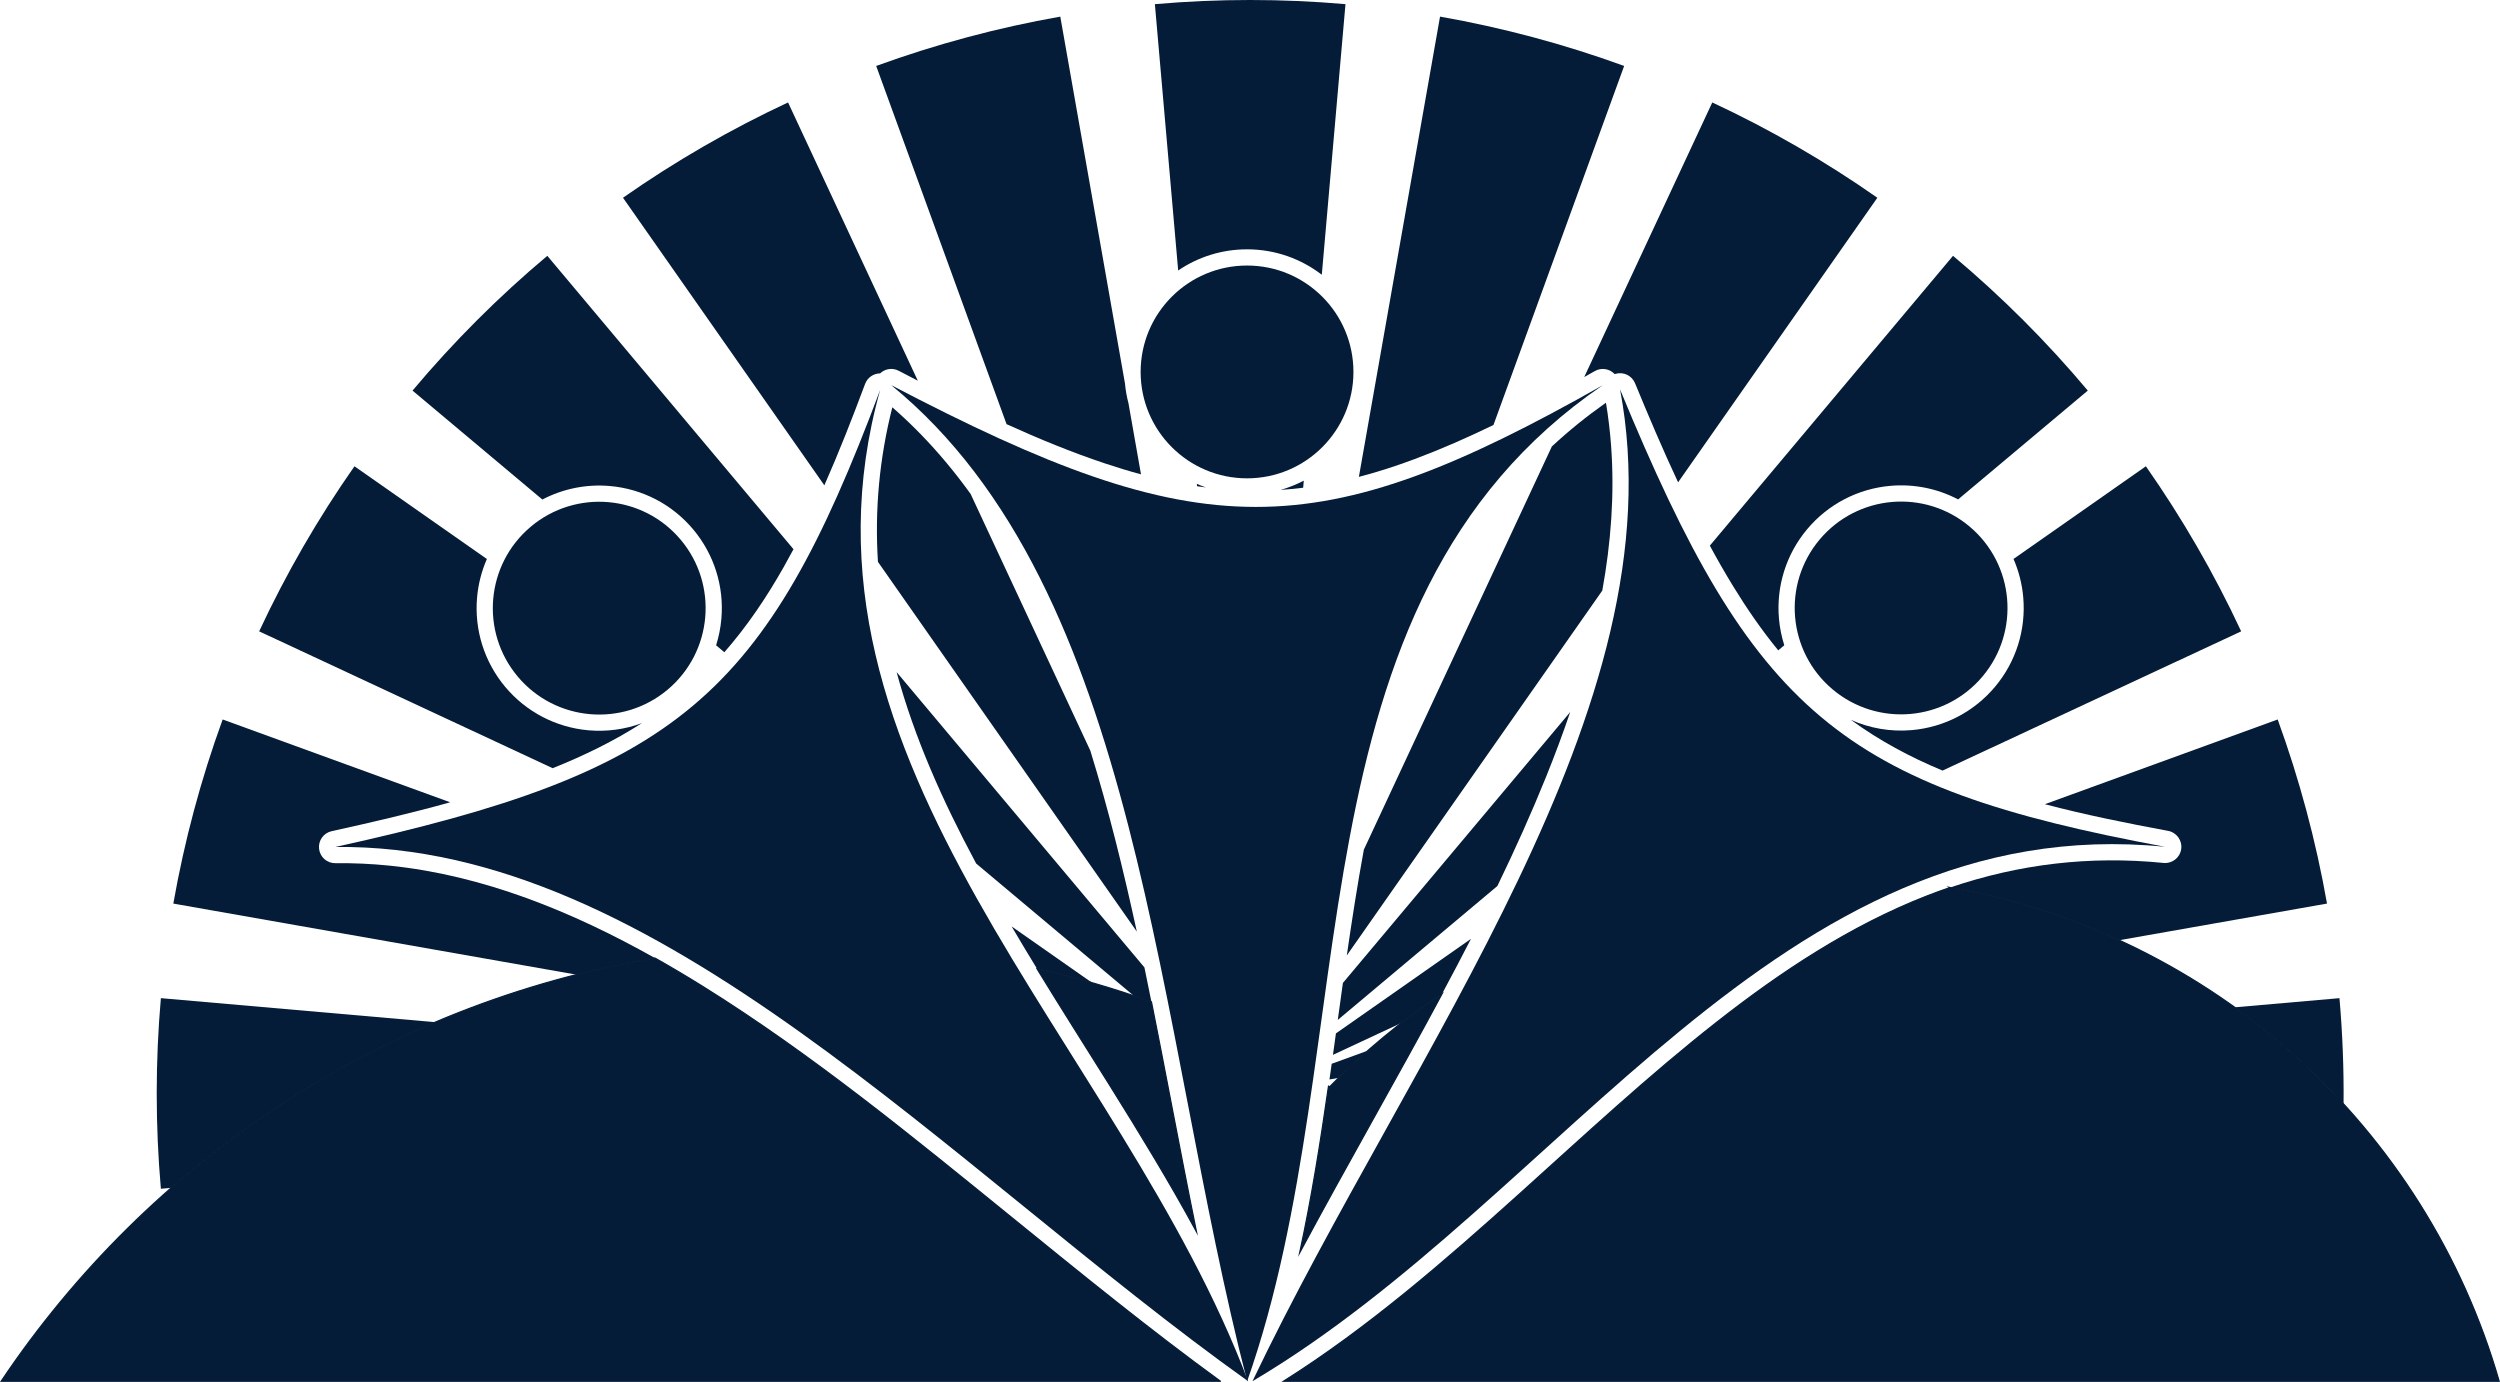
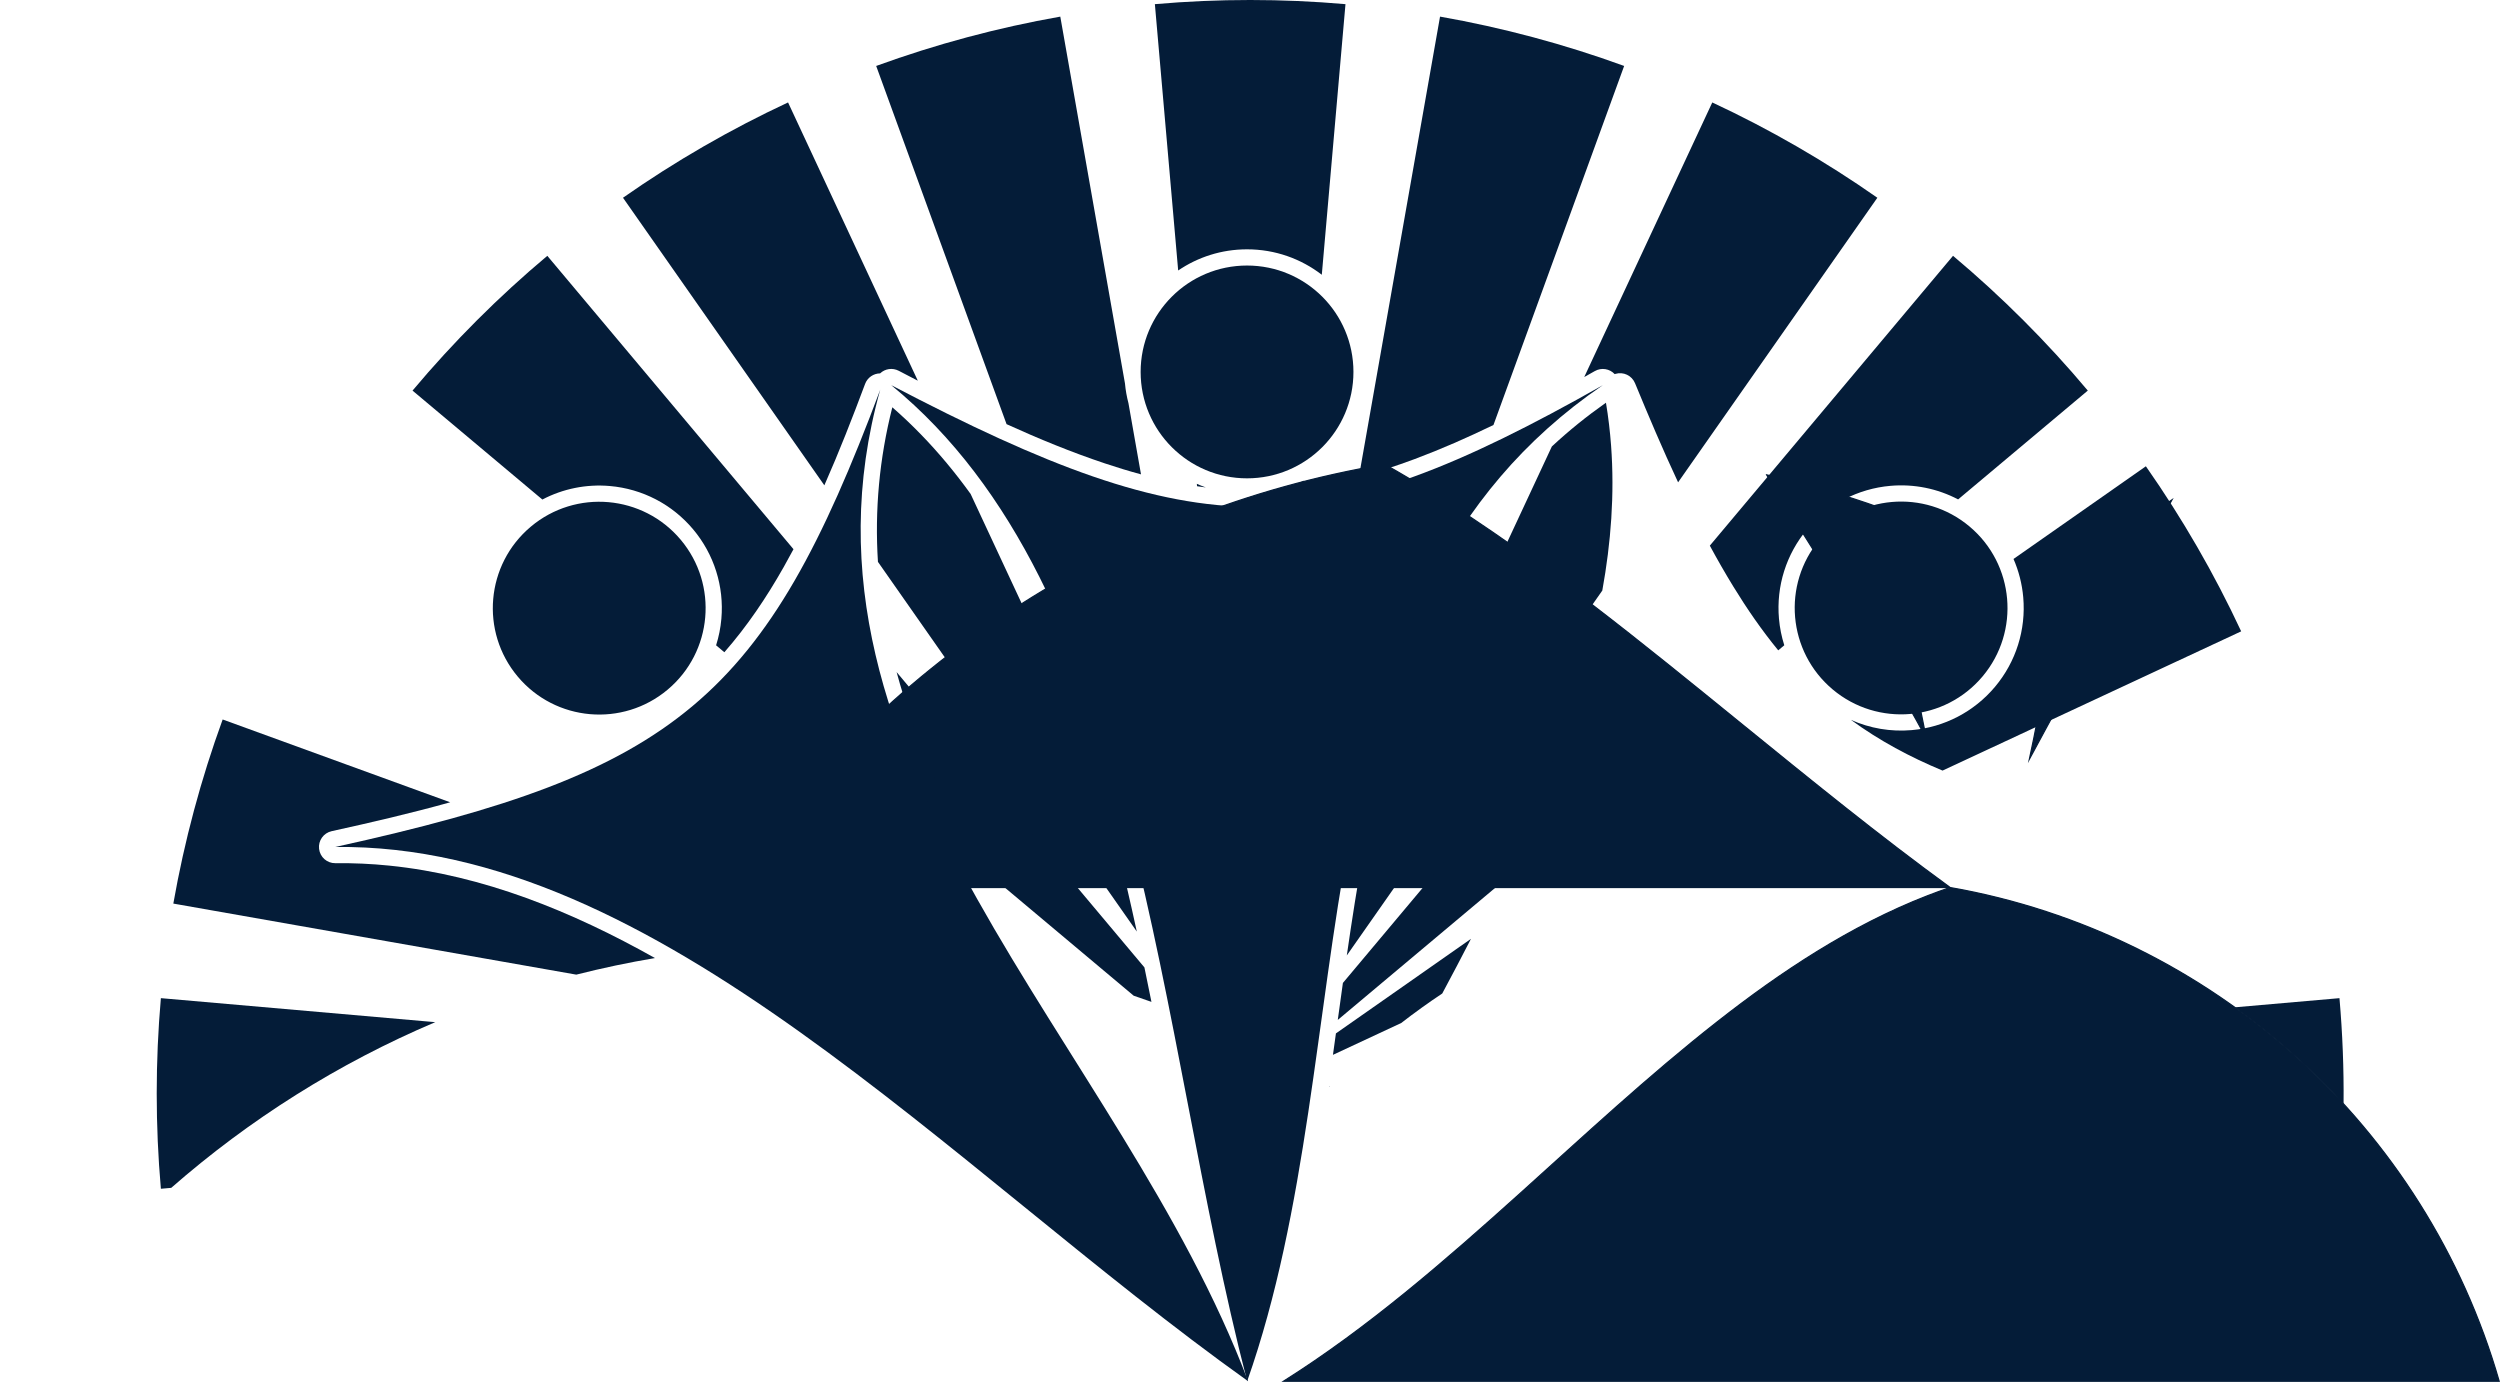
<svg xmlns="http://www.w3.org/2000/svg" xml:space="preserve" width="154.255mm" height="85.262mm" style="shape-rendering:geometricPrecision; text-rendering:geometricPrecision; image-rendering:optimizeQuality; fill-rule:evenodd; clip-rule:evenodd" viewBox="0 0 52912.9 29246.7">
  <defs>
    <style type="text/css">  .str0 {stroke:#041C38;stroke-width:26.1;stroke-miterlimit:10} .fil0 {fill:#041C38}  </style>
  </defs>
  <g id="Слой_x0020_1">
    <g id="_2247982192">
-       <path class="fil0 str0" d="M41274.7 18784.3c5577,980.4 10076,5088.6 11620.9,10449.4l-25729.3 0c1796.1,-1133.2 3420.6,-2547.9 4994.2,-3963.7 1372.8,-1235 2729.8,-2500.8 4183.5,-3641.1 1360.2,-1067 2827.3,-2037.3 4444.9,-2667.5 161.6,-63 323.6,-122 485.9,-177.1zm-15445.2 10449.4l-25805 0c3125,-4660.1 8081.2,-7988.6 13838.6,-8955.9 348.2,196 690.4,400.1 1026.1,609.4 2296.5,1432.6 4431.6,3182.6 6530.5,4887.2 1449,1176.7 2900.2,2359.7 4409.8,3459.2zm-3883.5 -8734c827.9,186.9 1637.1,422.9 2424.4,705.2 145.2,724.1 283.9,1447.9 422.7,2167.5 173.4,899.1 346.3,1799.5 530.6,2697.7 -571.5,-1054.2 -1199,-2080.2 -1829.6,-3090.4 -515.3,-825.4 -1039.8,-1648 -1548,-2479.9zm6172 2490.4l22.5 13.5c722.4,-738.5 1521.8,-1401.5 2384.9,-1976.2 -484.5,903.3 -983.8,1797.4 -1477.6,2685.3 -517.4,930.4 -1036.8,1861.9 -1539.7,2801.7l0 0c253.5,-1165.8 440.8,-2348.6 609.9,-3524.3z" />
+       <path class="fil0 str0" d="M41274.7 18784.3c5577,980.4 10076,5088.6 11620.9,10449.4l-25729.3 0c1796.1,-1133.2 3420.6,-2547.9 4994.2,-3963.7 1372.8,-1235 2729.8,-2500.8 4183.5,-3641.1 1360.2,-1067 2827.3,-2037.3 4444.9,-2667.5 161.6,-63 323.6,-122 485.9,-177.1zl-25805 0c3125,-4660.1 8081.2,-7988.6 13838.6,-8955.9 348.2,196 690.4,400.1 1026.1,609.4 2296.5,1432.6 4431.6,3182.6 6530.5,4887.2 1449,1176.7 2900.2,2359.7 4409.8,3459.2zm-3883.5 -8734c827.9,186.9 1637.1,422.9 2424.4,705.2 145.2,724.1 283.9,1447.9 422.7,2167.5 173.4,899.1 346.3,1799.5 530.6,2697.7 -571.5,-1054.2 -1199,-2080.2 -1829.6,-3090.4 -515.3,-825.4 -1039.8,-1648 -1548,-2479.9zm6172 2490.4l22.5 13.5c722.4,-738.5 1521.8,-1401.5 2384.9,-1976.2 -484.5,903.3 -983.8,1797.4 -1477.6,2685.3 -517.4,930.4 -1036.8,1861.9 -1539.7,2801.7l0 0c253.5,-1165.8 440.8,-2348.6 609.9,-3524.3z" />
      <g>
-         <path class="fil0" d="M28185.5 22515l763.2 -277.8c-211.6,186.1 -417.7,378.3 -618.3,576l-192 33.9c13.5,-94.3 26.8,-188.5 40.1,-282.7l7 -49.4zm15094.6 -5493.9l4927.3 -1793.4c460.9,1266.1 810.2,2569.9 1044.2,3896.6l-4396.9 775.3c-1124.3,-516 -2324.6,-895 -3579.4,-1115.6 1464.2,-497.4 2957.2,-675.6 4516.5,-519.9 183,18.3 347.8,-111 373.7,-293 25.9,-182 -96.3,-352.1 -277.2,-385.6 -864.6,-160.1 -1745.3,-338.1 -2608.3,-564.3z" />
        <path class="fil0" d="M28129.4 22997l19.2 -1.7 -8.2 8.3 -11 -6.6zm19169 -1677l2216.7 -193.9c65.1,744.6 94.1,1491.7 86.9,2238.5 -693.9,-758.5 -1466.3,-1444 -2303.6,-2044.5z" />
        <path class="fil0" d="M28274.9 21872.2l2858.5 -2001.5c-199.1,387.5 -402.3,773.1 -608.2,1156.9 -297.4,198 -587.2,406.4 -868.9,624.9l-1444.3 673.5c21.1,-151.2 42.1,-302.5 62.9,-453.9zm14341.5 -10041.8l2801.4 -1961.5c772.7,1103.7 1447.6,2272.6 2017,3493.6l-6320.1 2947.1c-685.8,-285.5 -1336.9,-632.2 -1939.6,-1073.6 400,179.6 842.2,256 1288.1,217 687.6,-60.1 1318.1,-388.3 1761.9,-917.1 443.5,-528.4 657.3,-1206.9 597.2,-1894 -24.8,-283.2 -95,-556.7 -206,-811.5z" />
        <path class="fil0" d="M28422.6 20804l4811.1 -5733.6c-156.3,461.1 -327,915.8 -507,1362.3 -315.6,782.9 -664.3,1555.6 -1034.7,2320.1l-3377.8 2834.3c35.9,-261 71.9,-522.1 108.5,-783.2zm7766.2 -9255.4l5147.2 -6134.2c1032.2,866.1 1986.6,1820.6 2852.6,2852.5l-2744.8 2303.2c-436.6,-229.7 -932.3,-331.1 -1432.6,-287.3 -687.6,60.1 -1318.1,388.2 -1761.9,917.1 -443.5,528.4 -657.3,1206.9 -597.2,1894 16.9,193.2 55,382 112.7,563.3l-128.1 107.5c-347.8,-424.3 -661.2,-878.3 -952.3,-1353.6 -172.1,-281.1 -337.1,-569.2 -495.7,-862.4z" />
        <path class="fil0" d="M28866.3 17982.5l3979 -8532.9c355.5,-330.9 736.8,-639.4 1145.1,-926.2 50.1,301.7 86.1,605.7 108.7,910.9 75.7,1026 -2.4,2053 -186.1,3064.9l-5407.6 7722.8c108.1,-748.7 224.2,-1496.3 361,-2239.5zm4664.2 -10002.3l2710.2 -5811.9c1221,569.5 2390.1,1244.3 3493.7,2017.1l-4217.3 6022.9c-324.9,-695 -624.7,-1401.6 -911.2,-2097.1 -67.3,-163.3 -245.5,-248.5 -414.9,-198.1 -5.3,1.6 -10.6,3.3 -15.7,5.1 -106.1,-114.2 -279.6,-144.2 -420,-64.7 -74.7,42.3 -149.6,84.5 -224.7,126.6z" />
        <path class="fil0" d="M28761 10093.2l1717.7 -9741.6c1326.8,233.9 2630.8,583.3 3896.7,1044.1l-2765.9 7599c-547.7,265.6 -1103.7,510.7 -1666.1,720.8 -390.6,146 -784.2,273.8 -1182.5,377.7z" />
        <path class="fil0" d="M25335.6 10290.9l-4.5 -50.8c62.1,27.9 125.5,53.5 190.1,76.6 -62,-8 -123.9,-16.6 -185.7,-25.8zm-399.4 -4566l-493.1 -5636.9c1342,-117.5 2692,-117.5 4034.1,0l-501.1 5727.3c-438,-337.5 -986.7,-538.3 -1582.3,-538.3 -540.4,0 -1042.1,165.3 -1457.6,447.9zm2658.6 4448l-13.1 149.9c-158.4,19.9 -317.7,35.4 -478.2,46 171.7,-48.7 336.1,-114.7 491.3,-195.9z" />
        <path class="fil0" d="M21304 8977.3l-2759.4 -7581.5c1266,-460.8 2569.9,-810.2 3896.6,-1044.1l1368.9 7763.5c13.3,143.3 38.2,283.3 73.9,418.9l265.5 1505.7c-258.1,-69.7 -514.9,-148.3 -770.9,-234 -698.5,-233.9 -1391.8,-517.9 -2074.6,-828.5z" />
        <path class="fil0" d="M24060.7 19716.6l-5479 -7824.8c-69.7,-1096.5 29.2,-2184 304.4,-3271.5 207,180.7 406.6,370 598.3,567 385.5,396.1 737.1,821 1059,1267.8l2533.5 5433.1c387.7,1253.7 703.2,2537.3 983.8,3828.4zm-6613.2 -9444.7l-4261.8 -6086.6c1103.7,-772.8 2272.6,-1447.6 3493.6,-2017.1l2746.3 5889.4c-135.1,-69.7 -269.5,-139.6 -403.2,-209.6 -132.7,-69.4 -290.5,-44.5 -394.8,54.6 -138.1,1.4 -266.8,86.8 -317.7,223 -266.8,714.2 -549.1,1438 -862.3,2146.2z" />
        <path class="fil0" d="M23994.4 21074.2l-3332.9 -2796.7 -26.9 -50.2c-679.7,-1272.4 -1280.2,-2606.5 -1657.8,-4002.5l5245.1 6250.9c50.4,243 99.9,486.1 148.6,729.2 -124.8,-44.7 -250.2,-88.3 -376.1,-130.7zm-8663.5 -7269.5l-174.8 -146.7c57.2,-180.4 94.9,-368.2 111.8,-560.3 60.1,-687.1 -153.8,-1365.5 -597.3,-1894 -443.7,-528.8 -1074.2,-856.9 -1761.8,-917 -499.3,-43.7 -993.9,57.4 -1429.8,285.9l-2747.7 -2305.6c866.2,-1032 1820.5,-1986.6 2852.6,-2852.5l5210.4 6209.5c-67.7,127.3 -136.7,253.4 -207.4,378.3 -365,644.9 -773.9,1252 -1256,1802.5z" />
-         <path class="fil0" d="M11696.9 16259l-6211.8 -2896.6c569.5,-1221 1244.3,-2390.1 2017.2,-3493.6l2802.5 1962.3c-111.7,255.6 -182.5,530.1 -207.4,814.4 -60.1,687.1 153.7,1365.6 597.2,1894.2 443.7,528.8 1074.3,857 1761.9,917.1 387.9,33.9 773,-19.4 1130,-152.2 -592.4,380.3 -1226.7,689 -1889.7,954.4zm9713.9 3348.6l1701.2 1191.1c-384.3,-110.6 -773,-210.4 -1166,-299.1 -180.8,-296 -359.6,-593.1 -535.1,-892z" />
        <path class="fil0" d="M12197.6 20628.3l-8529.1 -1503.9c234,-1326.8 583.3,-2630.6 1044.1,-3896.6l4815.6 1752.7c-833.3,232.8 -1679,429.1 -2507.7,611.1 -172.6,37.9 -287.4,198.7 -267.2,374.2 20.2,175.5 168.5,306 345.1,303.8 379.6,-4.8 759.2,12.6 1136.9,50.8 1991.4,201.5 3885.3,976.9 5627.4,1957.1 -563,94.7 -1118.4,211.9 -1665.1,350.7z" />
        <path class="fil0" d="M3624 25141.1l-219 19.2c-117.5,-1342.2 -117.5,-2692.1 0,-4034.3l5807 508.1c-2051.8,870.4 -3935.2,2060.1 -5588,3507z" />
      </g>
    </g>
-     <path class="fil0" d="M34288.7 8241.9c2821.2,6849 4673.1,8410.3 11537.2,9680.8 -8181.7,-816.7 -12736.4,7418.4 -19317.2,11310.9 3362.5,-7045.5 9052.2,-14276 7780,-20991.7l0 0z" />
    <path class="fil0" d="M41684.8 11142.7c952.7,799.4 1077,2220 277.6,3172.6 -799.4,952.8 -2219.9,1077 -3172.6,277.6 -952.7,-799.4 -1077,-2219.9 -277.6,-3172.6 799.4,-952.7 2219.9,-1077 3172.6,-277.6l0 0z" />
    <path class="fil0" d="M7094 17926.6c7234.8,-1588.9 9094.1,-3141.6 11537.2,-9680.8 -2225,7915.6 5094.1,13831 7784.7,20987.9 -6354.6,-4534.9 -12487.2,-11393.7 -19321.9,-11307z" />
    <path class="fil0" d="M11235.1 11146.6c952.7,-799.4 2373.2,-675.2 3172.7,277.6 799.4,952.7 675.2,2373.2 -277.6,3172.7 -952.7,799.4 -2373.2,675.2 -3172.7,-277.6 -799.4,-952.7 -675.1,-2373.2 277.6,-3172.7l0 0z" />
    <path class="fil0" d="M18863.4 8152.1c6563.6,3433.2 8985.9,3438.9 15060.8,0 -6792.6,4633.4 -4988.1,13869.7 -7527.4,21081.6 -1953,-7558.6 -2242.1,-16754.8 -7533.5,-21081.6l0 0z" />
    <path class="fil0" d="M26393.8 5620c1243.7,0 2252,1008.3 2252,2252 0,1243.7 -1008.3,2252 -2252,2252 -1243.7,0 -2252,-1008.3 -2252,-2252 0,-1243.7 1008.3,-2252 2252,-2252l0 0z" />
  </g>
</svg>